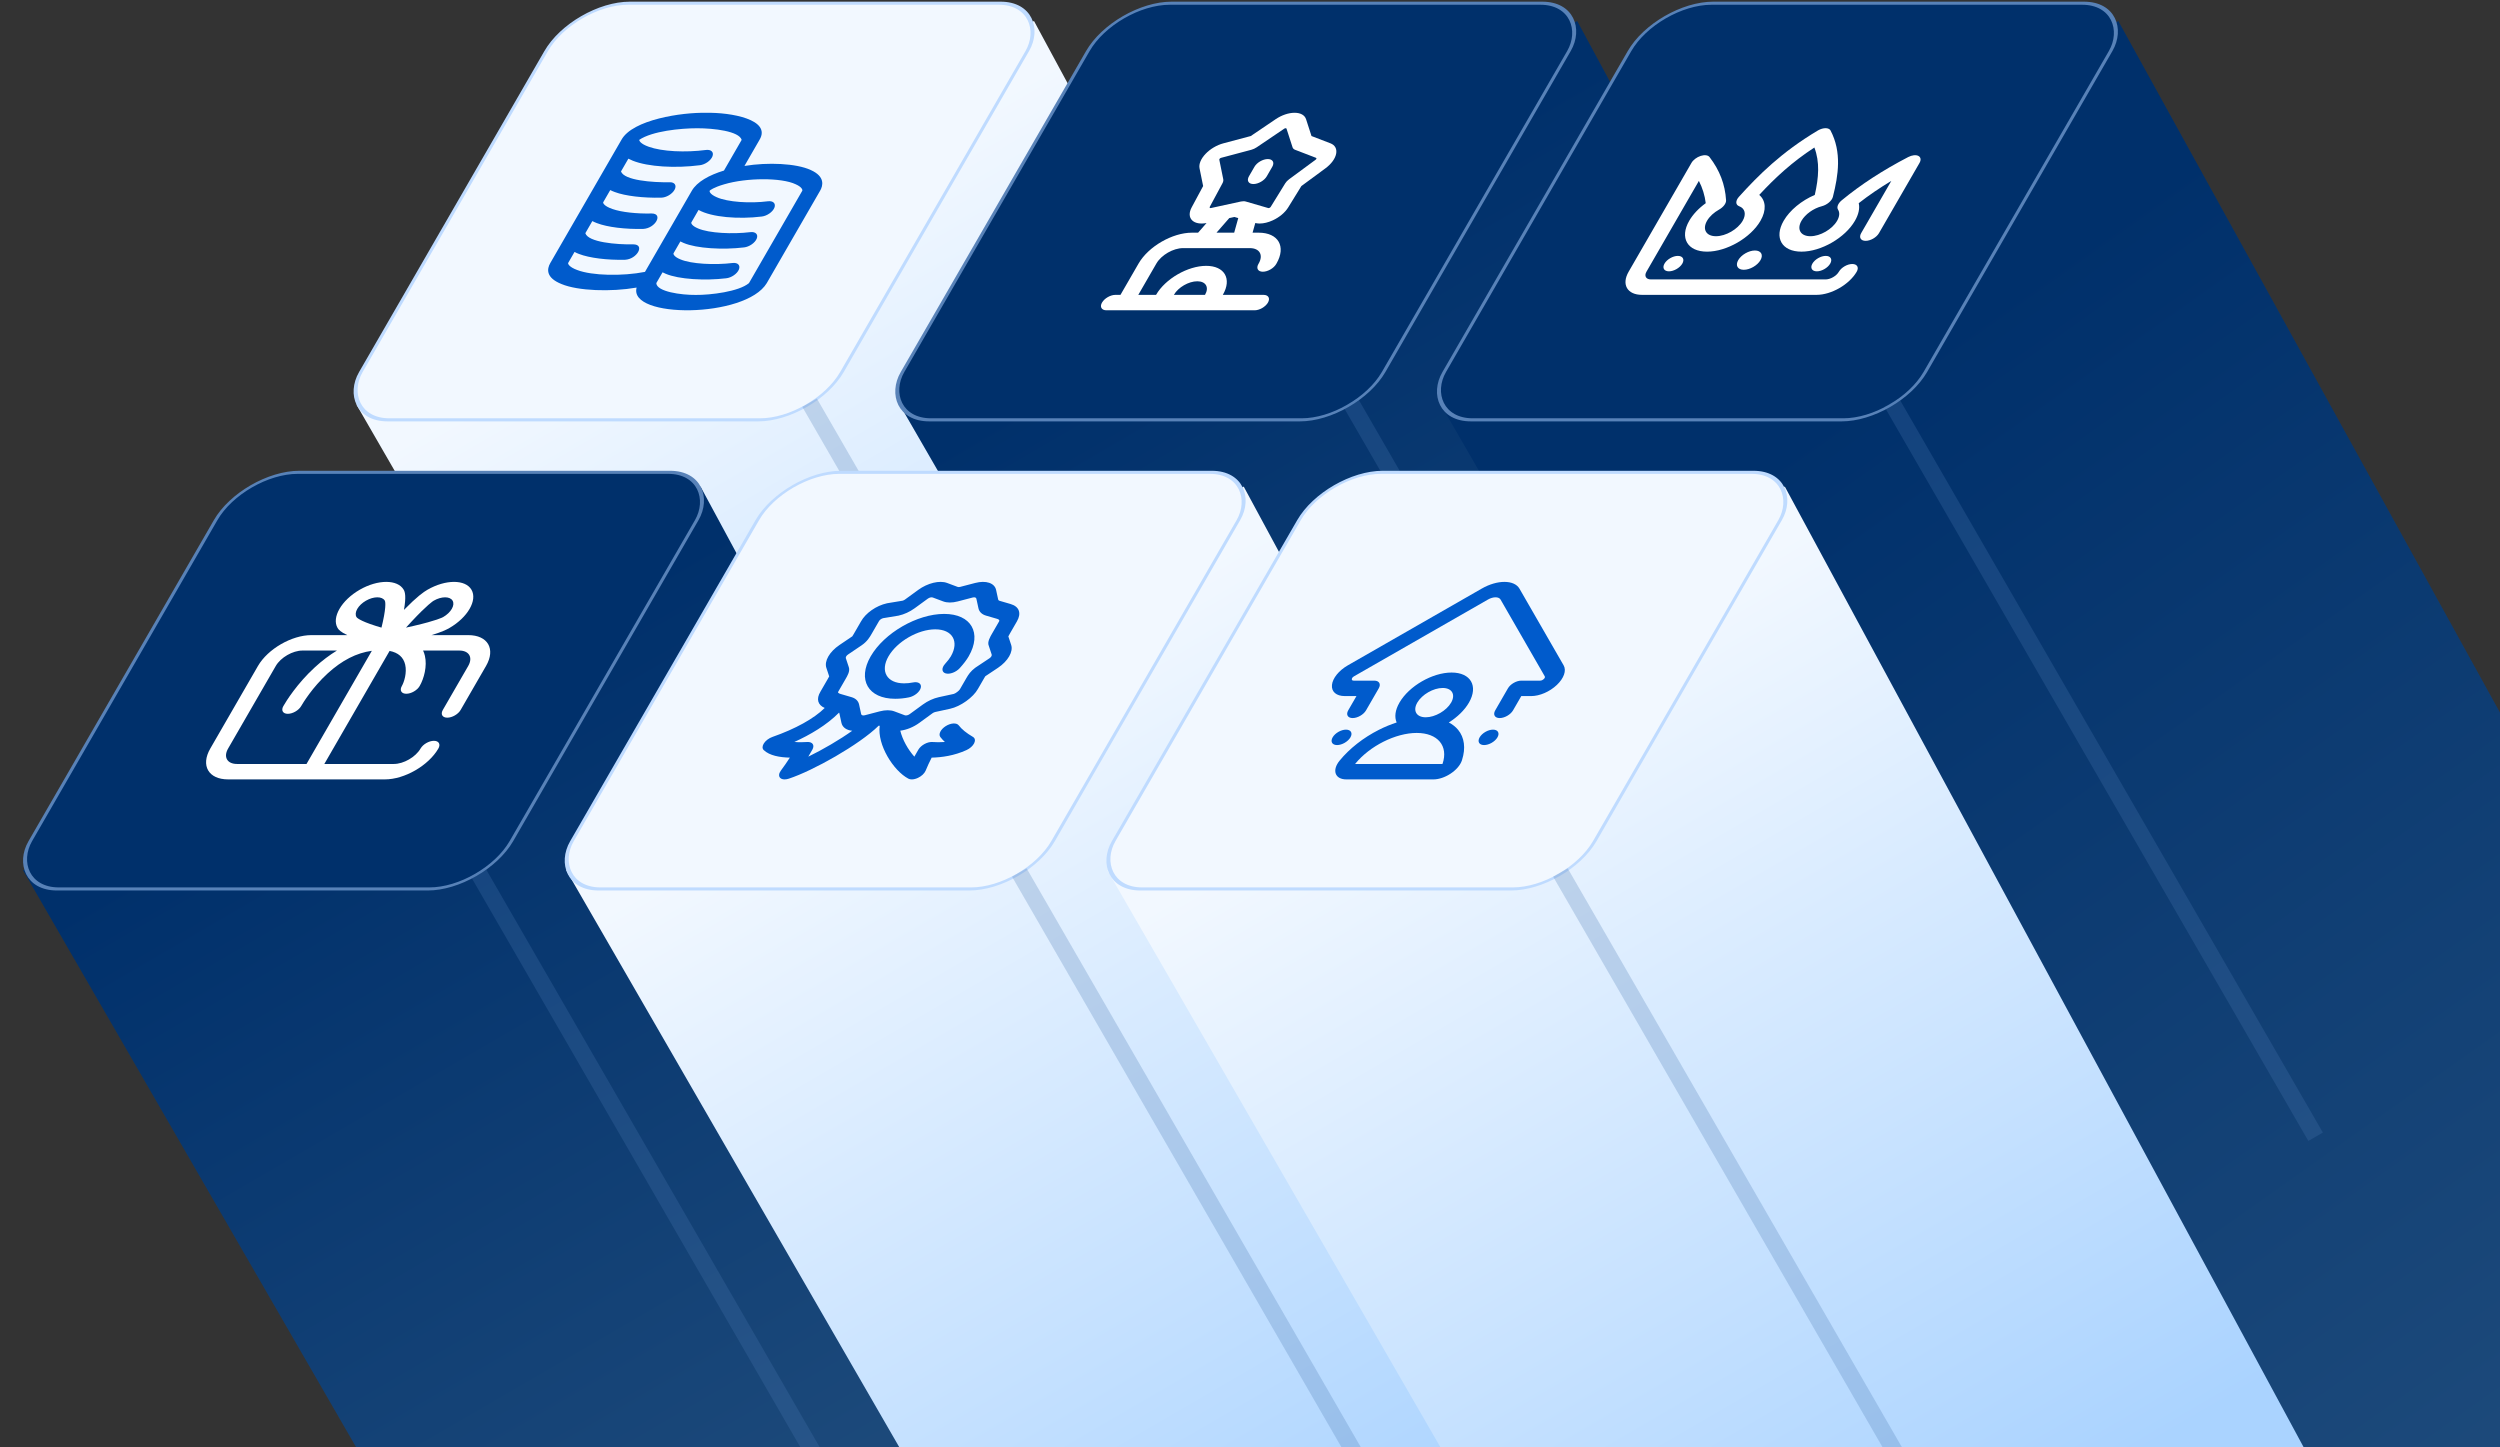
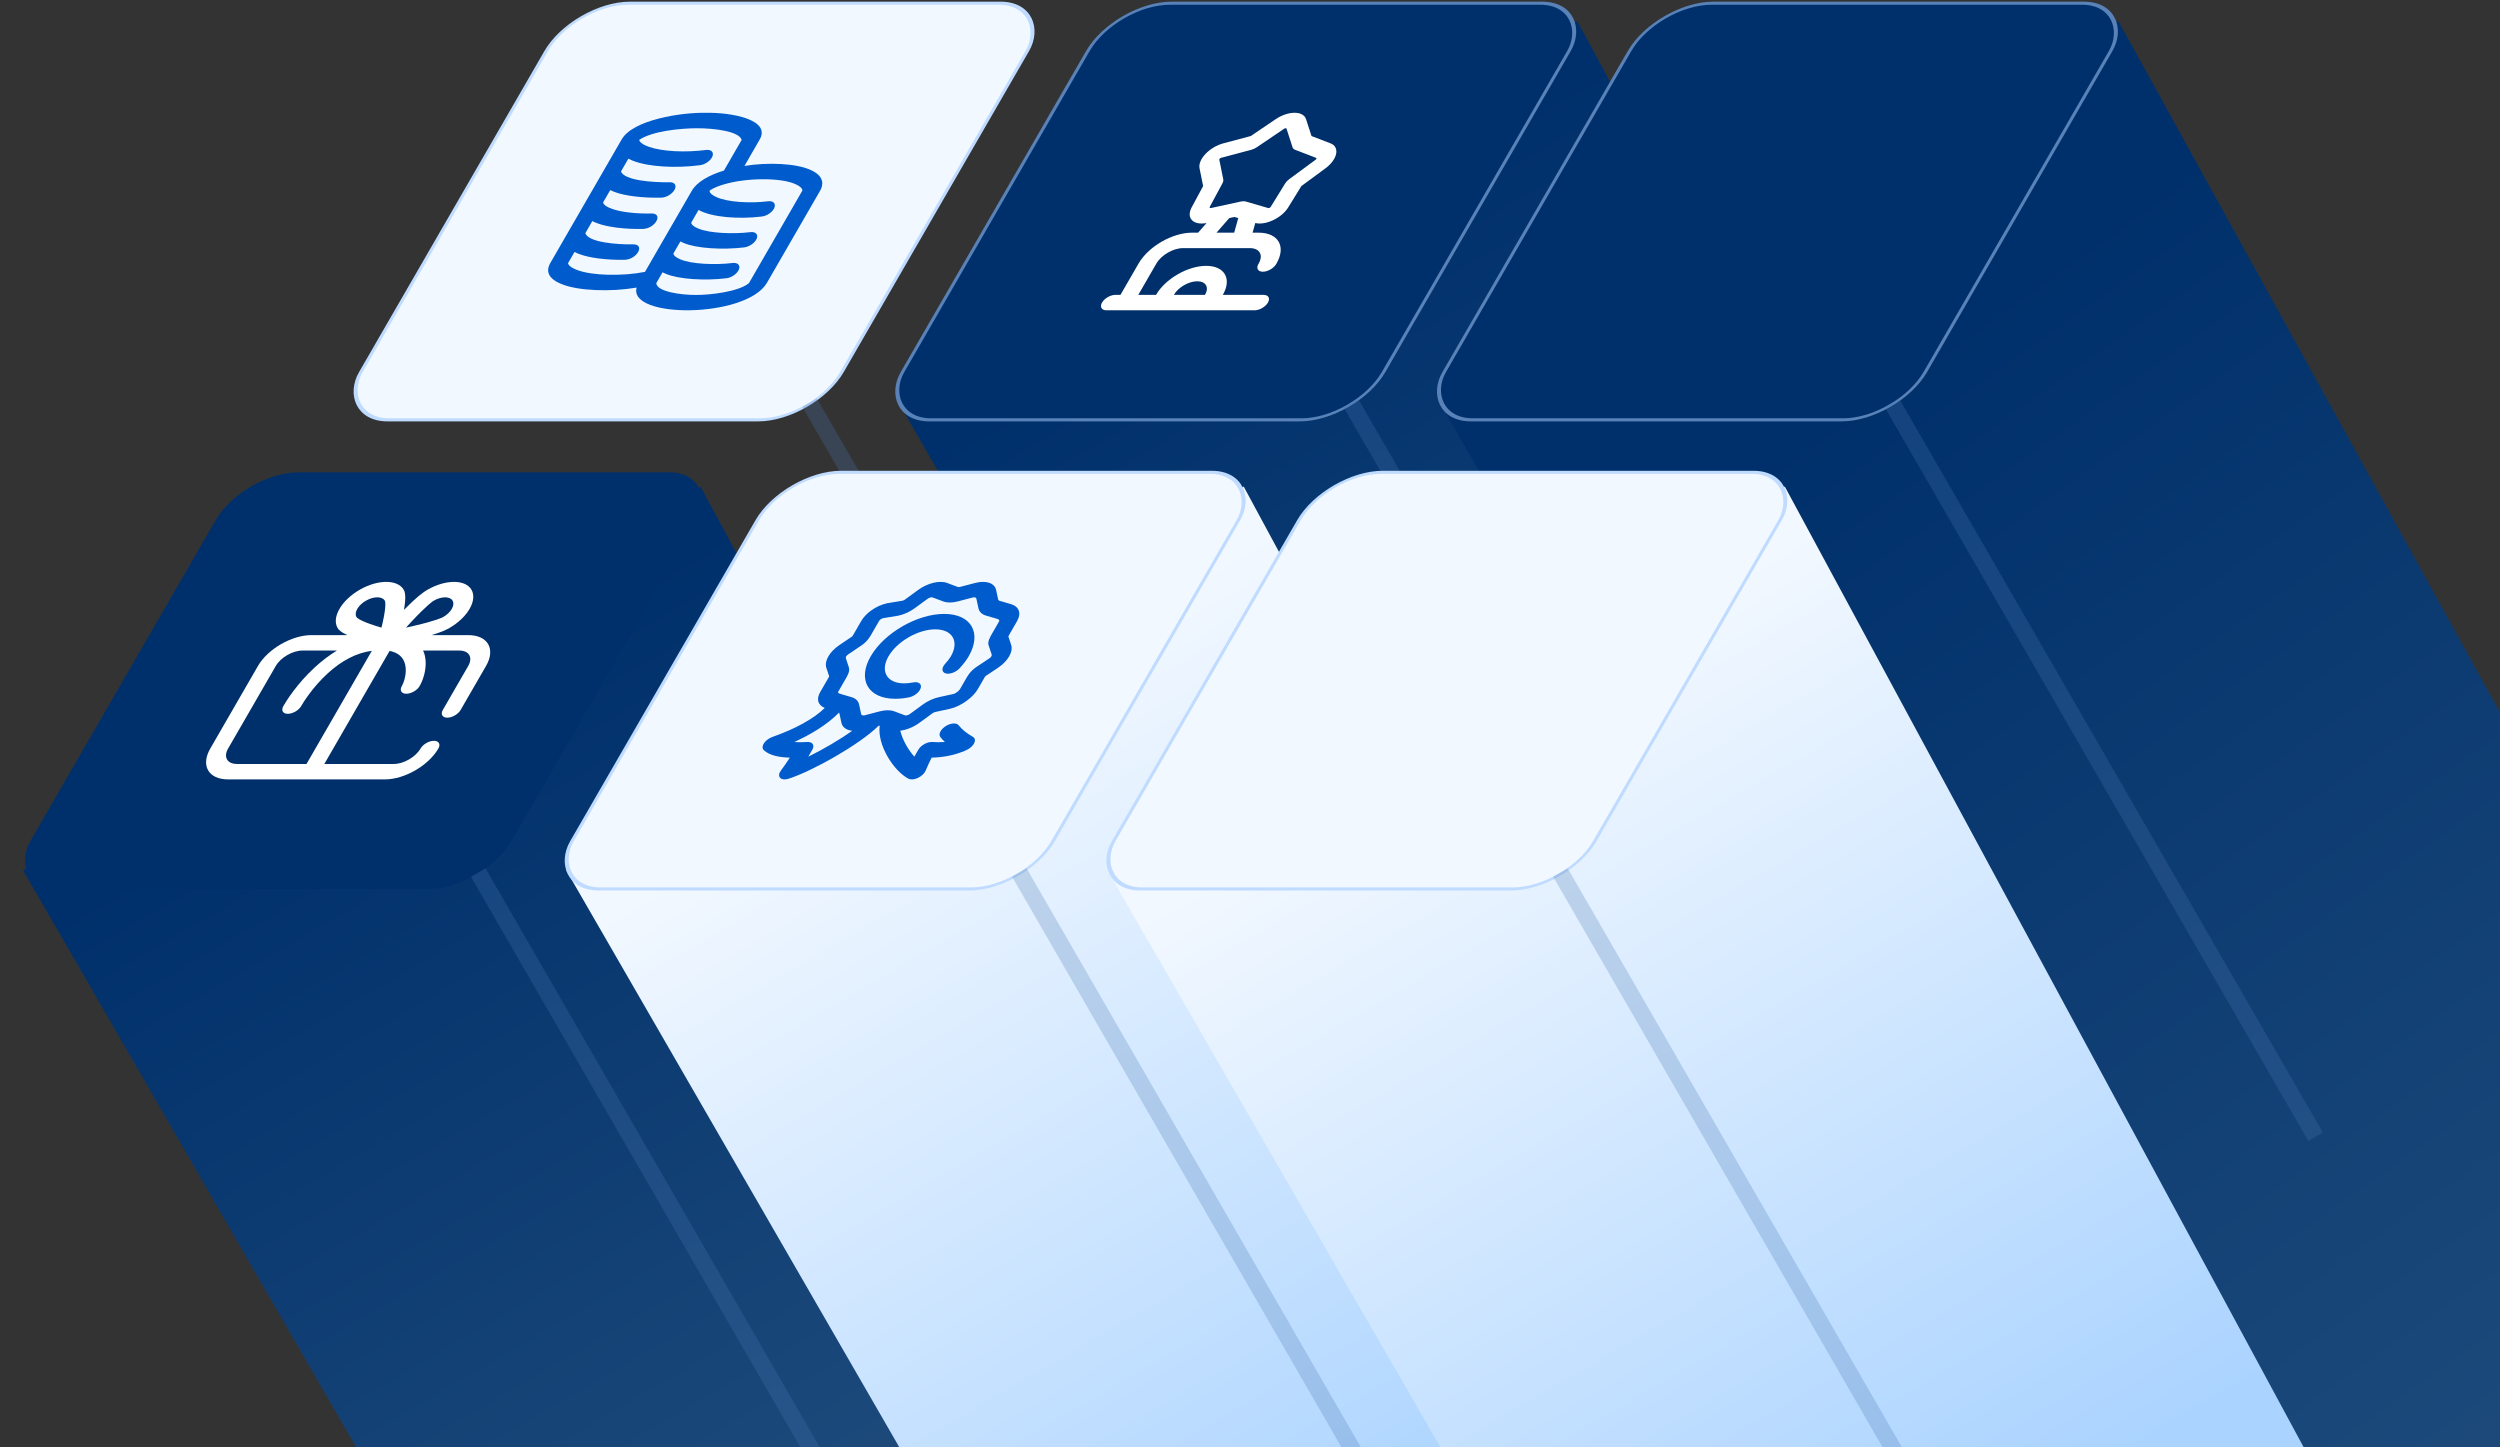
<svg xmlns="http://www.w3.org/2000/svg" width="596" height="345" viewBox="0 0 596 345" fill="none">
  <rect x="0" y="0" width="596" height="345" fill="#333333" stroke="none" />
-   <path d="M189 276.633L85 96.5L246.5 5L371.5 236.441L189 276.633Z" fill="url(#paint0_linear_23_419)" />
  <rect x="0.212" y="0.368" width="114.694" height="114.694" rx="13.168" transform="matrix(1 0 -0.5 0.866 136.766 0.447)" fill="#F2F8FF" />
  <rect x="0.212" y="0.368" width="114.694" height="114.694" rx="13.168" transform="matrix(1 0 -0.5 0.866 136.766 0.447)" stroke="#BFDBFF" stroke-width="0.85" />
  <g clip-path="url(#clip0_23_419)">
    <g clip-path="url(#clip1_23_419)">
      <path d="M193.268 40.526C189.844 38.94 183.056 38.647 177.477 39.56C178.447 37.877 180.113 34.99 181.068 33.335C183.984 28.498 174.219 26.763 168.327 26.896C162.601 26.759 150.802 28.505 148.15 33.335L131.193 62.705C130.35 64.167 130.13 66.223 133.875 67.72C137.801 69.361 145.673 69.623 151.771 68.559C149.756 75.986 177.726 75.897 182.8 67.496L195.511 45.48C196.189 44.305 196.799 42.1 193.268 40.526ZM137.599 64.369C135.598 63.631 135.389 62.851 135.441 62.705L136.964 60.068C137.283 60.234 137.64 60.394 138.046 60.548C140.549 61.514 144.751 62.026 149.001 61.932C151.901 61.781 153.816 58.287 151.021 58.255C146.925 58.337 140.215 57.748 139.547 55.594L141.212 52.709C141.531 52.875 141.889 53.036 142.295 53.189C144.815 54.165 149.09 54.678 153.364 54.572C156.266 54.414 158.17 50.918 155.37 50.895C151.796 50.982 148.168 50.587 146.024 49.833C143.991 49.136 143.75 48.402 143.796 48.234L145.481 45.315C145.806 45.48 146.17 45.639 146.584 45.79C149.092 46.73 153.388 47.224 157.658 47.124C158.845 47.099 160.259 46.255 160.816 45.24C161.376 44.224 160.858 43.42 159.676 43.447C155.55 43.527 148.794 43.001 148.046 40.873L149.804 37.829C150.115 37.996 150.464 38.158 150.86 38.314C154.514 39.779 161.032 40.147 166.85 39.389C168.097 39.237 169.436 38.299 169.84 37.295C170.244 36.29 169.561 35.599 168.313 35.752C163.379 36.395 157.827 36.132 154.638 34.981C152.649 34.272 152.371 33.53 152.402 33.335C155.489 31.249 162.204 30.579 166.203 30.575C170.17 30.571 176.204 31.266 176.814 33.346C175.58 35.484 173.174 39.655 172.594 40.66C169.046 41.741 166.153 43.356 164.927 45.479L153.761 64.818C148.421 65.87 141.158 65.743 137.599 64.369ZM178.552 67.496C176.118 69.536 169.369 70.341 165.882 70.311C162.364 70.342 156.537 69.533 156.463 67.496L157.951 64.919C158.181 65.039 158.43 65.156 158.707 65.269C161.816 66.602 168.094 66.951 173.143 66.34C174.386 66.198 175.733 65.268 176.15 64.262C176.568 63.256 175.897 62.556 174.655 62.697C170.37 63.219 164.776 62.944 162.203 61.831C160.678 61.21 160.474 60.549 160.573 60.378L162.199 57.561C162.429 57.681 162.678 57.799 162.955 57.911C166.064 59.245 172.342 59.594 177.391 58.982C178.634 58.841 179.981 57.911 180.398 56.905C180.816 55.899 180.145 55.198 178.903 55.34C174.618 55.862 169.024 55.587 166.451 54.473C164.926 53.852 164.722 53.191 164.82 53.021L166.536 50.048C169.674 51.818 176.137 52.302 181.614 51.621C182.861 51.473 184.202 50.538 184.611 49.533C185.019 48.528 184.34 47.833 183.094 47.982C178.797 48.53 173.479 48.187 170.874 47.021C169.181 46.295 169.116 45.581 169.174 45.479C169.233 45.378 170.123 44.664 172.655 43.937C177.956 42.358 186.275 42.303 189.693 43.93C191.304 44.648 191.34 45.345 191.263 45.479L178.552 67.496H178.552Z" fill="#005BCC" />
    </g>
  </g>
  <path opacity="0.26" d="M193.004 96L294.039 271" stroke="#4B79B3" stroke-width="4" />
  <path d="M318.5 276.633L214.5 96.5L376 5L501 236.441L318.5 276.633Z" fill="url(#paint1_linear_23_419)" />
  <rect x="0.212" y="0.368" width="114.694" height="114.694" rx="13.168" transform="matrix(1 0 -0.5 0.866 265.899 0.447)" fill="#00306B" />
  <rect x="0.212" y="0.368" width="114.694" height="114.694" rx="13.168" transform="matrix(1 0 -0.5 0.866 265.899 0.447)" stroke="#5882B8" stroke-width="0.85" />
  <g clip-path="url(#clip2_23_419)">
    <g clip-path="url(#clip3_23_419)">
      <path d="M301.218 70.296H291.519L291.534 70.27C293.728 66.47 291.943 63.378 287.555 63.378C283.167 63.378 277.812 66.47 275.618 70.27L275.604 70.296H271.368L275.685 62.818C276.853 60.795 279.704 59.15 282.039 59.15H297.954C300.29 59.15 301.24 60.795 300.072 62.818L300.003 62.938C299.416 63.954 299.892 64.778 301.065 64.778C302.238 64.778 303.664 63.954 304.251 62.938L304.32 62.818C306.659 58.767 304.756 55.471 300.078 55.471H298.616L299.258 53.17C299.582 53.249 299.934 53.289 300.306 53.289C301.262 53.289 302.351 53.028 303.438 52.526C305.012 51.8 306.351 50.676 307.112 49.441L310.249 44.355L315.972 40.139C317.362 39.115 318.295 37.854 318.532 36.679C318.77 35.505 318.277 34.589 317.18 34.167L312.661 32.431L311.364 28.419C311.049 27.445 310.05 26.886 308.624 26.886C307.198 26.886 305.554 27.445 304.114 28.419L298.185 32.431L291.661 34.167C290.077 34.589 288.526 35.505 287.407 36.679C286.288 37.854 285.765 39.115 285.973 40.139L286.827 44.355L284.092 49.441C283.427 50.676 283.468 51.8 284.203 52.526C284.908 53.224 286.154 53.455 287.64 53.17L285.625 55.471H284.163C279.485 55.471 273.777 58.767 271.438 62.818L267.12 70.296H265.905C264.732 70.296 263.305 71.119 262.719 72.135C262.132 73.151 262.608 73.975 263.781 73.975H299.094C300.267 73.975 301.694 73.151 302.28 72.135C302.867 71.119 302.391 70.296 301.218 70.296ZM288.418 49.55C288.378 49.511 288.344 49.438 288.409 49.315L291.429 43.701C291.615 43.356 291.683 43.021 291.625 42.735L290.682 38.08C290.661 37.978 290.73 37.881 290.791 37.816C290.852 37.752 290.958 37.667 291.114 37.625L298.317 35.708C298.76 35.59 299.209 35.383 299.612 35.11L306.158 30.681C306.272 30.604 306.387 30.565 306.5 30.565C306.613 30.565 306.683 30.604 306.708 30.681L308.14 35.11C308.228 35.383 308.437 35.59 308.744 35.708L313.733 37.625C313.841 37.667 313.849 37.752 313.836 37.816C313.823 37.881 313.778 37.979 313.641 38.08L307.323 42.734C306.934 43.021 306.615 43.356 306.402 43.701L302.939 49.316C302.864 49.438 302.746 49.511 302.66 49.55C302.535 49.608 302.425 49.623 302.332 49.596L296.996 48.044C296.831 47.996 296.647 47.972 296.45 47.972C296.252 47.972 296.041 47.996 295.821 48.044L288.693 49.596C288.568 49.623 288.476 49.608 288.418 49.55ZM293.058 51.992L294.283 51.726L295.199 51.992L294.229 55.471H290.012L293.058 51.992ZM279.852 70.296L279.866 70.27C280.889 68.498 283.386 67.057 285.431 67.057C287.477 67.057 288.309 68.498 287.286 70.27L287.271 70.296H279.852Z" fill="white" />
-       <path d="M301.996 42.035L303.311 39.759C303.897 38.743 303.422 37.92 302.249 37.92C301.076 37.92 299.649 38.743 299.063 39.759L297.748 42.035C297.162 43.051 297.637 43.875 298.81 43.875C299.983 43.875 301.41 43.051 301.996 42.035Z" fill="white" />
    </g>
  </g>
  <path opacity="0.26" d="M322.004 96L423.039 271" stroke="#4B79B3" stroke-width="4" />
  <path d="M523 407.403L343.5 96.5L505 5L692.099 344L523 407.403Z" fill="url(#paint2_linear_23_419)" />
  <rect x="0.212" y="0.368" width="114.694" height="114.694" rx="13.168" transform="matrix(1 0 -0.5 0.866 395.039 0.447)" fill="#00306B" />
  <rect x="0.212" y="0.368" width="114.694" height="114.694" rx="13.168" transform="matrix(1 0 -0.5 0.866 395.039 0.447)" stroke="#5882B8" stroke-width="0.85" />
  <g clip-path="url(#clip4_23_419)">
    <g clip-path="url(#clip5_23_419)">
      <path d="M443.702 55.579L450.893 43.125C448.082 44.814 445.508 46.574 443.123 48.438C443.405 49.659 443.098 51.108 442.216 52.636C439.873 56.693 434.157 59.994 429.472 59.994C424.787 59.994 422.882 56.693 425.224 52.636C426.681 50.112 429.506 47.805 432.647 46.469C433.596 42.275 433.861 38.63 432.548 35.168C427.237 38.63 423.294 42.275 419.4 46.469C420.997 47.805 421.159 50.111 419.702 52.636C417.359 56.693 411.643 59.994 406.958 59.994C402.273 59.994 400.368 56.693 402.71 52.636C403.592 51.108 404.959 49.659 406.65 48.438C406.418 46.574 405.877 44.814 405.015 43.125L392.515 64.776C391.93 65.79 392.406 66.615 393.577 66.615H435.207C436.378 66.615 437.807 65.79 438.393 64.776C438.979 63.76 440.405 62.937 441.579 62.937C442.752 62.937 443.227 63.76 442.64 64.776C440.884 67.819 436.596 70.294 433.083 70.294H391.453C387.939 70.294 386.51 67.819 388.267 64.776L403.241 38.84C403.656 38.122 404.516 37.469 405.443 37.169C406.371 36.869 407.195 36.977 407.554 37.445C409.981 40.604 411.27 43.975 411.496 47.75C411.539 48.483 410.85 49.395 409.817 49.972C408.56 50.674 407.545 51.62 406.958 52.636C405.787 54.664 406.74 56.315 409.082 56.315C411.424 56.315 414.283 54.664 415.454 52.636C416.356 51.073 416.017 49.677 414.61 49.162C413.735 48.842 413.711 47.863 414.555 46.927C419.217 41.759 424.719 36.269 433.341 31.133C433.358 31.122 433.376 31.113 433.394 31.103C433.412 31.093 433.429 31.081 433.447 31.072C433.468 31.06 433.488 31.05 433.509 31.039C433.55 31.017 433.59 30.996 433.631 30.976C433.668 30.957 433.705 30.939 433.743 30.922C433.784 30.903 433.825 30.884 433.866 30.866C433.903 30.85 433.941 30.835 433.979 30.82C434.018 30.804 434.059 30.789 434.099 30.774C434.137 30.761 434.175 30.748 434.213 30.735C434.252 30.723 434.291 30.71 434.329 30.699C434.368 30.688 434.406 30.677 434.445 30.668C434.482 30.658 434.52 30.649 434.557 30.64C434.595 30.632 434.633 30.624 434.671 30.617C434.708 30.61 434.744 30.604 434.78 30.598C434.817 30.593 434.854 30.588 434.89 30.584C434.926 30.579 434.962 30.576 434.998 30.573C435.032 30.57 435.067 30.568 435.102 30.567C435.137 30.565 435.172 30.565 435.207 30.565C435.24 30.565 435.272 30.565 435.304 30.567C435.339 30.568 435.373 30.57 435.407 30.573C435.437 30.576 435.467 30.579 435.496 30.583C435.529 30.588 435.563 30.593 435.595 30.599C435.623 30.604 435.65 30.61 435.677 30.616C435.708 30.624 435.739 30.632 435.769 30.641C435.795 30.649 435.82 30.658 435.845 30.667C435.873 30.677 435.901 30.688 435.928 30.7C435.952 30.711 435.976 30.722 435.999 30.735C436.024 30.747 436.048 30.761 436.071 30.776C436.094 30.79 436.116 30.804 436.136 30.819C436.157 30.835 436.178 30.851 436.197 30.867C436.218 30.884 436.237 30.903 436.255 30.921C436.273 30.939 436.29 30.957 436.306 30.976C436.323 30.996 436.339 31.017 436.353 31.039C436.362 31.05 436.371 31.06 436.378 31.072C436.385 31.081 436.389 31.093 436.395 31.103C436.401 31.113 436.408 31.122 436.414 31.133C439.105 36.269 438.268 41.759 436.962 46.928C436.725 47.864 435.571 48.842 434.326 49.162C432.325 49.677 430.374 51.073 429.472 52.636C428.301 54.664 429.254 56.315 431.596 56.315C433.938 56.315 436.797 54.664 437.968 52.636C438.554 51.62 438.632 50.674 438.185 49.972C437.818 49.395 438.182 48.483 439.071 47.75C443.656 43.975 448.838 40.604 454.913 37.445C455.813 36.977 456.761 36.869 457.342 37.169C457.923 37.469 458.029 38.122 457.614 38.84L447.95 55.579C447.364 56.595 445.938 57.418 444.764 57.418C443.591 57.418 443.116 56.595 443.702 55.579ZM414.392 62.017C413.659 63.287 414.253 64.316 415.719 64.316C417.186 64.316 418.969 63.287 419.702 62.017C420.435 60.747 419.841 59.718 418.374 59.718C416.908 59.718 415.125 60.747 414.392 62.017ZM396.816 62.845C396.23 63.861 396.705 64.684 397.878 64.684C399.051 64.684 400.477 63.861 401.064 62.845C401.651 61.829 401.175 61.005 400.002 61.005C398.829 61.005 397.403 61.829 396.816 62.845ZM432.074 62.845C431.487 63.861 431.963 64.684 433.136 64.684C434.309 64.684 435.735 63.861 436.322 62.845C436.908 61.829 436.433 61.005 435.26 61.005C434.087 61.005 432.66 61.829 432.074 62.845Z" fill="white" />
    </g>
  </g>
  <path opacity="0.26" d="M451.004 96L552.039 271" stroke="#4B79B3" stroke-width="4" />
  <path d="M109.504 387.633L5.504 207.5L167.004 116L292.004 347.441L109.504 387.633Z" fill="url(#paint3_linear_23_419)" />
  <rect x="0.212" y="0.368" width="114.694" height="114.694" rx="13.168" transform="matrix(1 0 -0.5 0.866 57.962 112.283)" fill="#00306B" />
-   <rect x="0.212" y="0.368" width="114.694" height="114.694" rx="13.168" transform="matrix(1 0 -0.5 0.866 57.962 112.283)" stroke="#5882B8" stroke-width="0.85" />
  <g clip-path="url(#clip6_23_419)">
    <g clip-path="url(#clip7_23_419)">
      <path d="M106.63 171.093C107.803 171.093 109.23 170.27 109.816 169.254L115.87 158.769C118.212 154.712 116.306 151.412 111.622 151.412H102.875C105.295 150.676 106.449 150.115 107.15 149.71C107.15 149.71 107.15 149.71 107.15 149.71C111.498 147.2 113.856 143.116 112.407 140.605C110.957 138.095 106.241 138.095 101.893 140.605C100.973 141.137 99.428 142.21 96.304 145.399C96.862 142.21 96.556 141.137 96.249 140.605C94.8 138.095 90.084 138.095 85.736 140.605C81.388 143.116 79.03 147.2 80.48 149.71C80.713 150.115 81.219 150.676 82.79 151.412L74.24 151.412C69.555 151.412 63.839 154.712 61.496 158.769L50.133 178.451C47.791 182.508 49.696 185.808 54.381 185.808H91.763C96.447 185.808 102.164 182.508 104.506 178.451C105.093 177.435 104.617 176.611 103.444 176.611C102.271 176.611 100.845 177.435 100.258 178.451C99.087 180.479 96.229 182.13 93.887 182.13H77.32L92.88 155.178C94.936 155.584 96.183 156.678 96.596 158.446C97.046 160.379 96.346 162.603 95.798 163.552C95.212 164.568 95.687 165.391 96.86 165.391C98.033 165.391 99.46 164.568 100.046 163.552C101.085 161.752 101.873 158.822 101.293 156.333C101.198 155.927 101.06 155.507 100.865 155.09H109.498C111.84 155.09 112.793 156.741 111.622 158.769L105.568 169.254C104.982 170.27 105.457 171.093 106.63 171.093ZM84.985 147.109C84.684 146.587 84.753 145.895 85.178 145.158C85.604 144.421 86.335 143.728 87.238 143.207C89.101 142.131 91.122 142.131 91.743 143.207C91.791 143.288 92.178 144.123 91.266 148.253C91.162 148.724 91.052 149.186 90.943 149.625C90.516 149.501 90.066 149.367 89.613 149.224C85.564 147.946 85.032 147.191 84.985 147.109ZM73.072 182.13H56.505C54.163 182.13 53.21 180.479 54.381 178.451L65.744 158.769C66.915 156.741 69.774 155.09 72.116 155.09H80.327C78.542 156.178 76.798 157.493 75.117 159.03C70.804 162.972 68.234 167.148 67.549 168.334C66.963 169.35 67.439 170.173 68.612 170.173C69.785 170.173 71.211 169.35 71.797 168.334C72.209 167.621 74.449 163.894 78.127 160.532C81.525 157.427 84.986 155.653 88.649 155.15L73.072 182.13ZM98.603 149.218C97.976 149.363 97.363 149.499 96.785 149.624C97.182 149.186 97.607 148.724 98.046 148.253C101.903 144.123 103.254 143.288 103.395 143.207C104.327 142.669 105.298 142.4 106.114 142.4C106.93 142.4 107.59 142.669 107.901 143.207C108.202 143.728 108.133 144.421 107.708 145.158C107.282 145.894 106.551 146.587 105.648 147.108C105.507 147.19 104.108 147.943 98.603 149.218Z" fill="white" />
    </g>
  </g>
  <path opacity="0.26" d="M114.004 208L215.039 383" stroke="#4B79B3" stroke-width="4" />
  <path d="M239 387.633L135 207.5L296.5 116L421.5 347.441L239 387.633Z" fill="url(#paint4_linear_23_419)" />
  <rect x="0.212" y="0.368" width="114.694" height="114.694" rx="13.168" transform="matrix(1 0 -0.5 0.866 187.094 112.283)" fill="#F2F8FF" />
  <rect x="0.212" y="0.368" width="114.694" height="114.694" rx="13.168" transform="matrix(1 0 -0.5 0.866 187.094 112.283)" stroke="#BFDBFF" stroke-width="0.85" />
  <g clip-path="url(#clip8_23_419)">
    <g clip-path="url(#clip9_23_419)">
      <path d="M207.57 156.472C210.791 150.894 218.651 146.356 225.092 146.356C231.534 146.356 234.154 150.894 230.933 156.472C230.447 157.315 229.753 158.231 228.812 159.272C227.929 160.249 226.426 160.818 225.457 160.541C224.488 160.265 224.418 159.249 225.302 158.271C225.944 157.56 226.397 156.972 226.685 156.472C228.735 152.922 227.068 150.034 222.969 150.034C218.87 150.034 213.867 152.922 211.818 156.472C209.768 160.022 211.436 162.91 215.535 162.91C216.252 162.91 216.982 162.837 217.647 162.699C218.932 162.431 219.766 163.009 219.509 163.99C219.252 164.97 218.001 165.981 216.715 166.248C215.627 166.474 214.515 166.589 213.411 166.589C206.97 166.589 204.349 162.05 207.57 156.472ZM230.416 178.818C227.499 180.147 224.534 180.569 222.109 180.619C221.526 181.725 221.142 182.627 220.669 183.733C220.385 184.399 219.677 185.059 218.823 185.455C218.317 185.69 217.807 185.81 217.364 185.81C217.058 185.81 216.785 185.753 216.565 185.637C212.973 183.741 209.109 177.555 209.72 173.04C209.72 173.037 209.721 173.035 209.722 173.032C209.648 173.011 209.564 173.001 209.475 173.003C209.463 173.015 209.452 173.028 209.44 173.04C204.837 177.555 193.831 183.741 188.049 185.637C187.696 185.753 187.356 185.81 187.05 185.81C186.607 185.81 186.236 185.69 186.001 185.455C185.604 185.059 185.659 184.399 186.143 183.733C186.948 182.627 187.604 181.726 188.3 180.619C185.933 180.569 183.455 180.147 182.072 178.818C181.683 178.444 181.706 177.824 182.132 177.183C182.558 176.541 183.326 175.971 184.157 175.68C189.64 173.76 194.054 171.313 196.613 168.779C194.945 168.07 194.547 166.626 195.59 164.898L197.182 162.141C197.23 162.058 197.278 161.976 197.325 161.895C197.45 161.682 197.614 161.402 197.679 161.254L196.999 159.198C196.476 157.598 197.764 155.366 200.132 153.768L203.193 151.699C203.3 151.554 203.453 151.283 203.551 151.112C203.588 151.046 203.625 150.982 203.661 150.92L205.249 148.168C206.35 146.166 208.897 144.383 211.459 143.824C211.517 143.812 211.573 143.801 211.63 143.792L215.165 143.209C215.368 143.156 215.574 143.058 215.752 142.928L218.889 140.641C221.156 138.989 223.995 138.305 225.794 138.978L228.299 139.916C228.457 139.976 228.669 139.976 228.896 139.916L232.485 138.978C235.061 138.305 237.111 138.989 237.47 140.641L237.966 142.928C237.996 143.07 238.105 143.176 238.271 143.224L240.924 143.997C242.984 144.597 243.563 146.184 242.435 148.139L240.794 150.98C240.678 151.179 240.481 151.518 240.39 151.718L241.068 153.765C241.592 155.366 240.303 157.598 237.936 159.195C237.928 159.201 237.919 159.206 237.911 159.212L234.904 161.212C234.861 161.272 234.79 161.379 234.683 161.566L233.146 164.227C232.026 166.259 228.997 168.424 226.508 168.967L222.963 169.739C222.741 169.788 222.51 169.893 222.315 170.035L219.179 172.322C217.754 173.361 216.104 174.015 214.628 174.191C215.142 176.35 216.473 178.703 217.981 180.389C218.259 179.876 218.578 179.318 218.955 178.69C219.26 178.184 219.789 177.705 220.419 177.365C221.048 177.025 221.722 176.855 222.282 176.895C223.14 176.955 224.167 176.977 225.259 176.89C224.843 176.505 224.485 176.113 224.175 175.707C223.67 175.044 224.241 173.883 225.451 173.113C226.661 172.344 228.053 172.257 228.558 172.921C229.266 173.85 230.377 174.753 231.954 175.68C232.449 175.971 232.559 176.541 232.245 177.182C231.93 177.824 231.237 178.444 230.416 178.818ZM201.652 156.927L202.366 159.086C202.671 160.018 202.055 161.072 201.559 161.918C201.517 161.992 201.473 162.066 201.43 162.141L199.824 164.922C199.813 164.942 199.802 164.961 199.79 164.98C199.719 165.095 199.936 165.308 200.36 165.431L203.013 166.204C203.986 166.488 204.623 167.108 204.805 167.95L205.301 170.237C205.362 170.519 205.716 170.635 206.161 170.519L209.75 169.58C211.057 169.239 212.28 169.239 213.192 169.58L215.698 170.519C216.008 170.635 216.495 170.519 216.882 170.237L220.019 167.95C221.175 167.108 222.527 166.488 223.828 166.204L227.373 165.431C227.74 165.351 228.64 164.7 228.852 164.309C228.863 164.289 228.873 164.27 228.884 164.251L230.435 161.566C230.851 160.845 231.417 160.004 232.459 159.225C232.523 159.177 232.589 159.131 232.655 159.086L235.91 156.921C236.293 156.659 236.5 156.296 236.415 156.036L235.72 153.938C235.33 153.073 236.034 151.862 236.553 150.967L236.637 150.824L238.187 148.138C238.378 147.808 238.031 147.626 237.707 147.532L235.055 146.759C234.081 146.475 233.444 145.855 233.262 145.013L232.766 142.726C232.705 142.444 232.352 142.328 231.906 142.444L228.318 143.382C227.01 143.725 225.788 143.725 224.875 143.382L222.37 142.444C222.059 142.328 221.572 142.444 221.185 142.726L218.048 145.013C216.893 145.855 215.54 146.475 214.239 146.759C214.182 146.771 214.126 146.782 214.069 146.791L210.533 147.374C210.116 147.483 209.715 147.769 209.544 148.086C209.533 148.105 209.523 148.124 209.512 148.143L207.908 150.92C207.878 150.973 207.847 151.027 207.816 151.082C207.398 151.818 206.767 152.929 205.385 153.861L202.169 156.035C201.778 156.299 201.566 156.665 201.652 156.927ZM203.17 174.215C201.801 174.077 200.834 173.409 200.598 172.322L200.102 170.035C200.09 169.979 200.065 169.929 200.029 169.885C200.022 169.893 200.015 169.901 200.008 169.909C197.065 172.885 193.111 175.184 189.379 176.883C190.393 176.978 191.475 176.957 192.427 176.895C193.032 176.855 193.51 177.025 193.747 177.365C193.985 177.705 193.96 178.184 193.68 178.69C193.333 179.318 193.007 179.876 192.694 180.389C196.135 178.709 200.167 176.367 203.17 174.215Z" fill="#005BCC" />
    </g>
  </g>
  <path opacity="0.26" d="M243.004 208L344.039 383" stroke="#4B79B3" stroke-width="4" />
  <path d="M368 387.633L264 207.5L425.5 116L550.5 347.441L368 387.633Z" fill="url(#paint5_linear_23_419)" />
  <rect x="0.212" y="0.368" width="114.694" height="114.694" rx="13.168" transform="matrix(1 0 -0.5 0.866 316.235 112.283)" fill="#F2F8FF" />
  <rect x="0.212" y="0.368" width="114.694" height="114.694" rx="13.168" transform="matrix(1 0 -0.5 0.866 316.235 112.283)" stroke="#BFDBFF" stroke-width="0.85" />
  <g clip-path="url(#clip10_23_419)">
    <g clip-path="url(#clip11_23_419)">
      <path d="M321.947 175.785C321.36 176.801 319.934 177.624 318.761 177.624C317.587 177.624 317.112 176.801 317.699 175.785C318.285 174.769 319.711 173.945 320.885 173.945C322.058 173.945 322.533 174.769 321.947 175.785ZM372.774 158.627L362.24 140.335C360.995 138.185 356.949 138.185 353.232 140.329L321.313 158.623C319.18 159.853 317.699 161.686 317.539 163.294C317.379 164.904 318.576 165.944 320.589 165.944H323.38L321.416 169.347C320.829 170.363 321.304 171.186 322.478 171.186C323.651 171.186 325.077 170.363 325.664 169.347L328.69 164.104C329.277 163.088 328.802 162.265 327.628 162.265H322.713C322.3 162.265 322.262 162.028 322.276 161.887C322.293 161.717 322.4 161.464 322.8 161.233L354.72 142.938C355.966 142.219 357.319 142.219 357.734 142.936L368.267 161.227C368.404 161.464 368.218 161.717 368.038 161.888C367.889 162.028 367.578 162.265 367.166 162.265H362.675C361.502 162.265 360.076 163.088 359.489 164.104L356.463 169.347C355.876 170.363 356.351 171.186 357.525 171.186C358.698 171.186 360.124 170.363 360.711 169.347L362.675 165.944H365.042C367.054 165.944 369.45 164.905 371.149 163.297C372.844 161.691 373.483 159.858 372.774 158.627ZM348.513 181.303C348.137 182.415 347.154 183.559 345.815 184.441C344.496 185.311 343.002 185.81 341.717 185.81H320.975C319.682 185.81 318.76 185.312 318.445 184.443C318.129 183.569 318.465 182.433 319.368 181.328C321.708 178.465 325.029 175.86 328.721 173.993C330.118 173.286 331.544 172.698 332.962 172.238C332.408 170.974 332.583 169.319 333.629 167.507C335.913 163.551 341.487 160.333 346.055 160.333C350.623 160.333 352.48 163.551 350.197 167.507C349.151 169.319 347.414 170.974 345.401 172.238C346.288 172.698 347.035 173.286 347.616 173.993C349.121 175.823 349.452 178.361 348.555 181.156C348.544 181.204 348.53 181.253 348.513 181.303ZM337.877 167.507C336.764 169.434 337.67 171.002 339.895 171.002C342.12 171.002 344.836 169.434 345.948 167.507C347.061 165.58 346.156 164.012 343.931 164.012C341.705 164.012 338.99 165.58 337.877 167.507ZM343.906 182.079C343.907 182.078 343.907 182.077 343.908 182.075C345.344 177.821 342.75 174.733 337.741 174.733C332.731 174.733 326.572 177.821 323.096 182.075C323.063 182.117 323.088 182.13 323.088 182.13C323.088 182.131 323.092 182.131 323.099 182.131H343.841C343.842 182.13 343.882 182.111 343.906 182.079ZM355.931 173.945C354.758 173.945 353.332 174.769 352.745 175.785C352.159 176.801 352.634 177.624 353.807 177.624C354.981 177.624 356.407 176.801 356.993 175.785C357.58 174.769 357.105 173.945 355.931 173.945Z" fill="#005BCC" />
    </g>
  </g>
  <path opacity="0.26" d="M372.004 208L473.039 383" stroke="#4B79B3" stroke-width="4" />
  <defs>
    <linearGradient id="paint0_linear_23_419" x1="175" y1="59.5" x2="291" y2="259" gradientUnits="userSpaceOnUse">
      <stop stop-color="#F2F8FF" />
      <stop offset="1" stop-color="#AAD3FF" />
    </linearGradient>
    <linearGradient id="paint1_linear_23_419" x1="304.5" y1="59.5" x2="420.5" y2="259" gradientUnits="userSpaceOnUse">
      <stop stop-color="#00306B" />
      <stop offset="1" stop-color="#1F4C7C" />
    </linearGradient>
    <linearGradient id="paint2_linear_23_419" x1="453.008" y1="85.737" x2="639.503" y2="349.174" gradientUnits="userSpaceOnUse">
      <stop stop-color="#00306B" />
      <stop offset="1" stop-color="#1F4C7C" />
    </linearGradient>
    <linearGradient id="paint3_linear_23_419" x1="95.504" y1="170.5" x2="211.504" y2="370" gradientUnits="userSpaceOnUse">
      <stop stop-color="#00306B" />
      <stop offset="1" stop-color="#1F4C7C" />
    </linearGradient>
    <linearGradient id="paint4_linear_23_419" x1="225" y1="170.5" x2="341" y2="370" gradientUnits="userSpaceOnUse">
      <stop stop-color="#F2F8FF" />
      <stop offset="1" stop-color="#AAD3FF" />
    </linearGradient>
    <linearGradient id="paint5_linear_23_419" x1="354" y1="170.5" x2="470" y2="370" gradientUnits="userSpaceOnUse">
      <stop stop-color="#F2F8FF" />
      <stop offset="1" stop-color="#AAD3FF" />
    </linearGradient>
    <clipPath id="clip0_23_419">
      <rect width="61.17" height="61.17" fill="white" transform="matrix(1 0 -0.5 0.866 150.176 23.942)" />
    </clipPath>
    <clipPath id="clip1_23_419">
      <rect width="54.373" height="54.373" fill="white" transform="matrix(1 0 -0.5 0.866 151.871 26.885)" />
    </clipPath>
    <clipPath id="clip2_23_419">
      <rect width="61.17" height="61.17" fill="white" transform="matrix(1 0 -0.5 0.866 279.308 23.942)" />
    </clipPath>
    <clipPath id="clip3_23_419">
      <rect width="54.373" height="54.373" fill="white" transform="matrix(1 0 -0.5 0.866 281.433 26.885)" />
    </clipPath>
    <clipPath id="clip4_23_419">
-       <rect width="61.17" height="61.17" fill="white" transform="matrix(1 0 -0.5 0.866 408.449 23.942)" />
-     </clipPath>
+       </clipPath>
    <clipPath id="clip5_23_419">
      <rect width="54.373" height="54.373" fill="white" transform="matrix(1 0 -0.5 0.866 410.144 26.885)" />
    </clipPath>
    <clipPath id="clip6_23_419">
      <rect width="61.17" height="61.17" fill="white" transform="matrix(1 0 -0.5 0.866 71.371 135.778)" />
    </clipPath>
    <clipPath id="clip7_23_419">
      <rect width="54.373" height="54.373" fill="white" transform="matrix(1 0 -0.5 0.866 73.07 138.721)" />
    </clipPath>
    <clipPath id="clip8_23_419">
      <rect width="61.17" height="61.17" fill="white" transform="matrix(1 0 -0.5 0.866 200.504 135.778)" />
    </clipPath>
    <clipPath id="clip9_23_419">
      <rect width="54.373" height="54.373" fill="white" transform="matrix(1 0 -0.5 0.866 202.207 138.721)" />
    </clipPath>
    <clipPath id="clip10_23_419">
-       <rect width="61.17" height="61.17" fill="white" transform="matrix(1 0 -0.5 0.866 329.644 135.778)" />
-     </clipPath>
+       </clipPath>
    <clipPath id="clip11_23_419">
      <rect width="54.373" height="54.373" fill="white" transform="matrix(1 0 -0.5 0.866 331.343 138.721)" />
    </clipPath>
  </defs>
</svg>